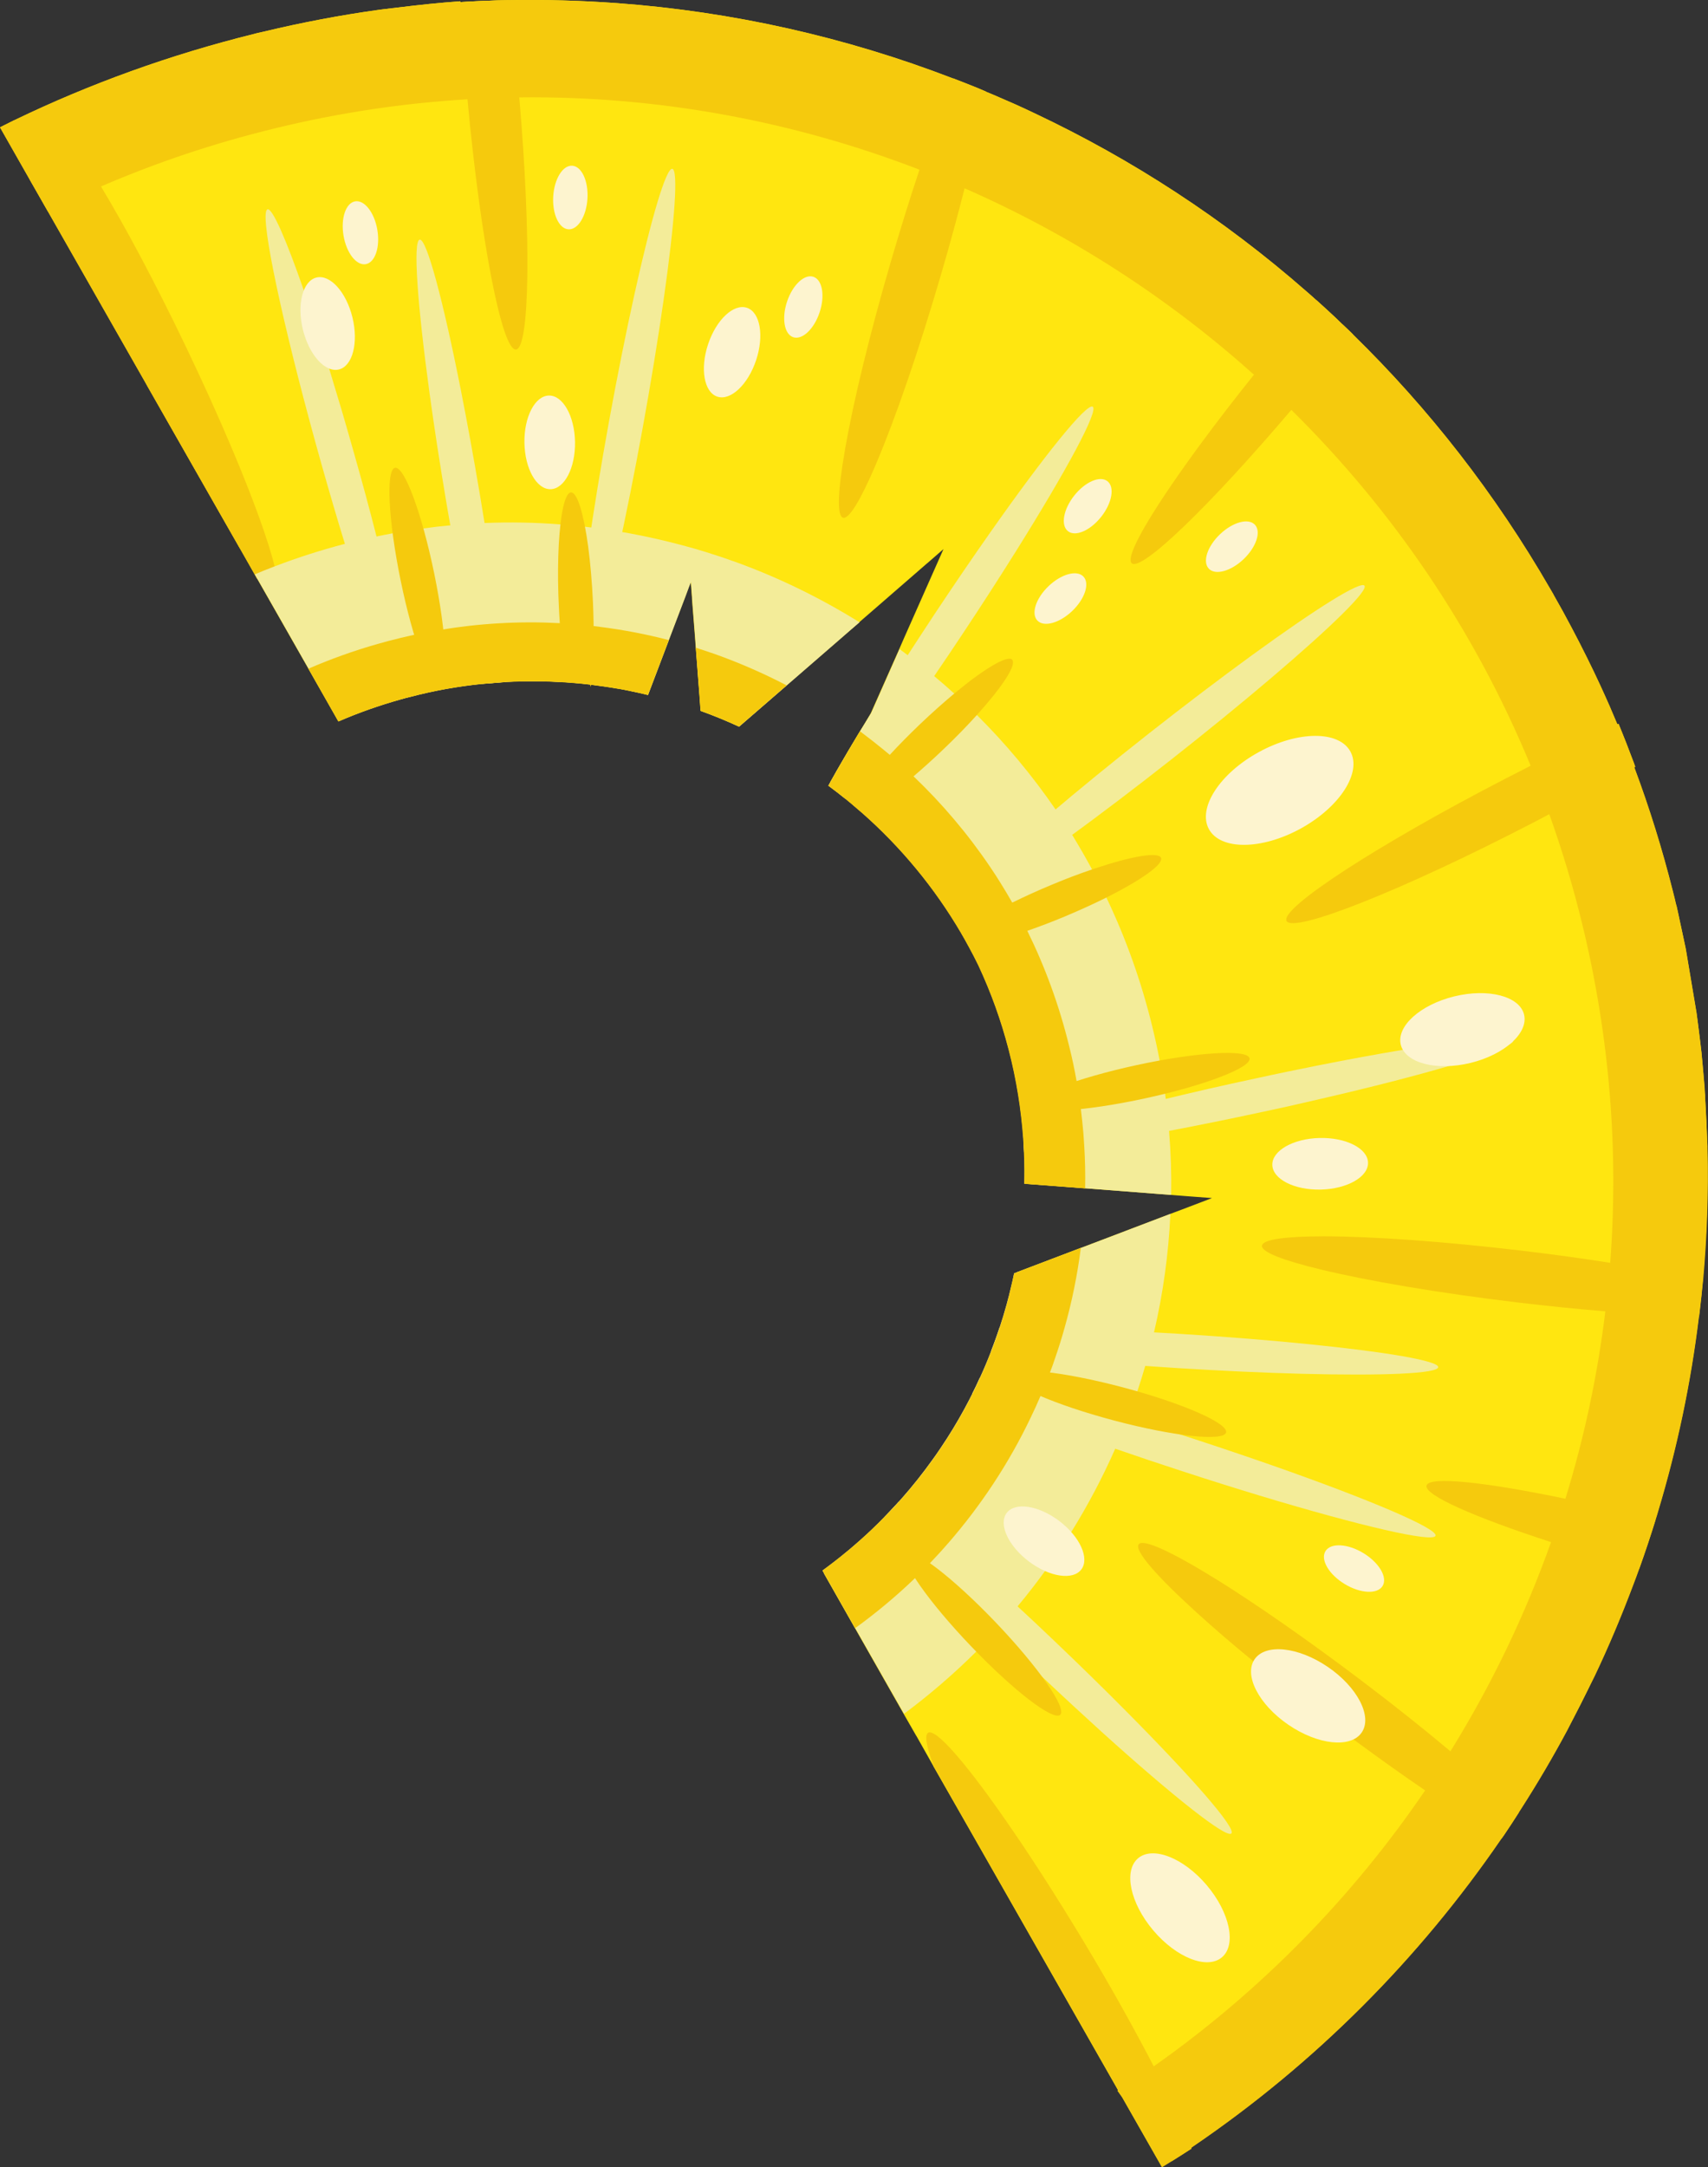
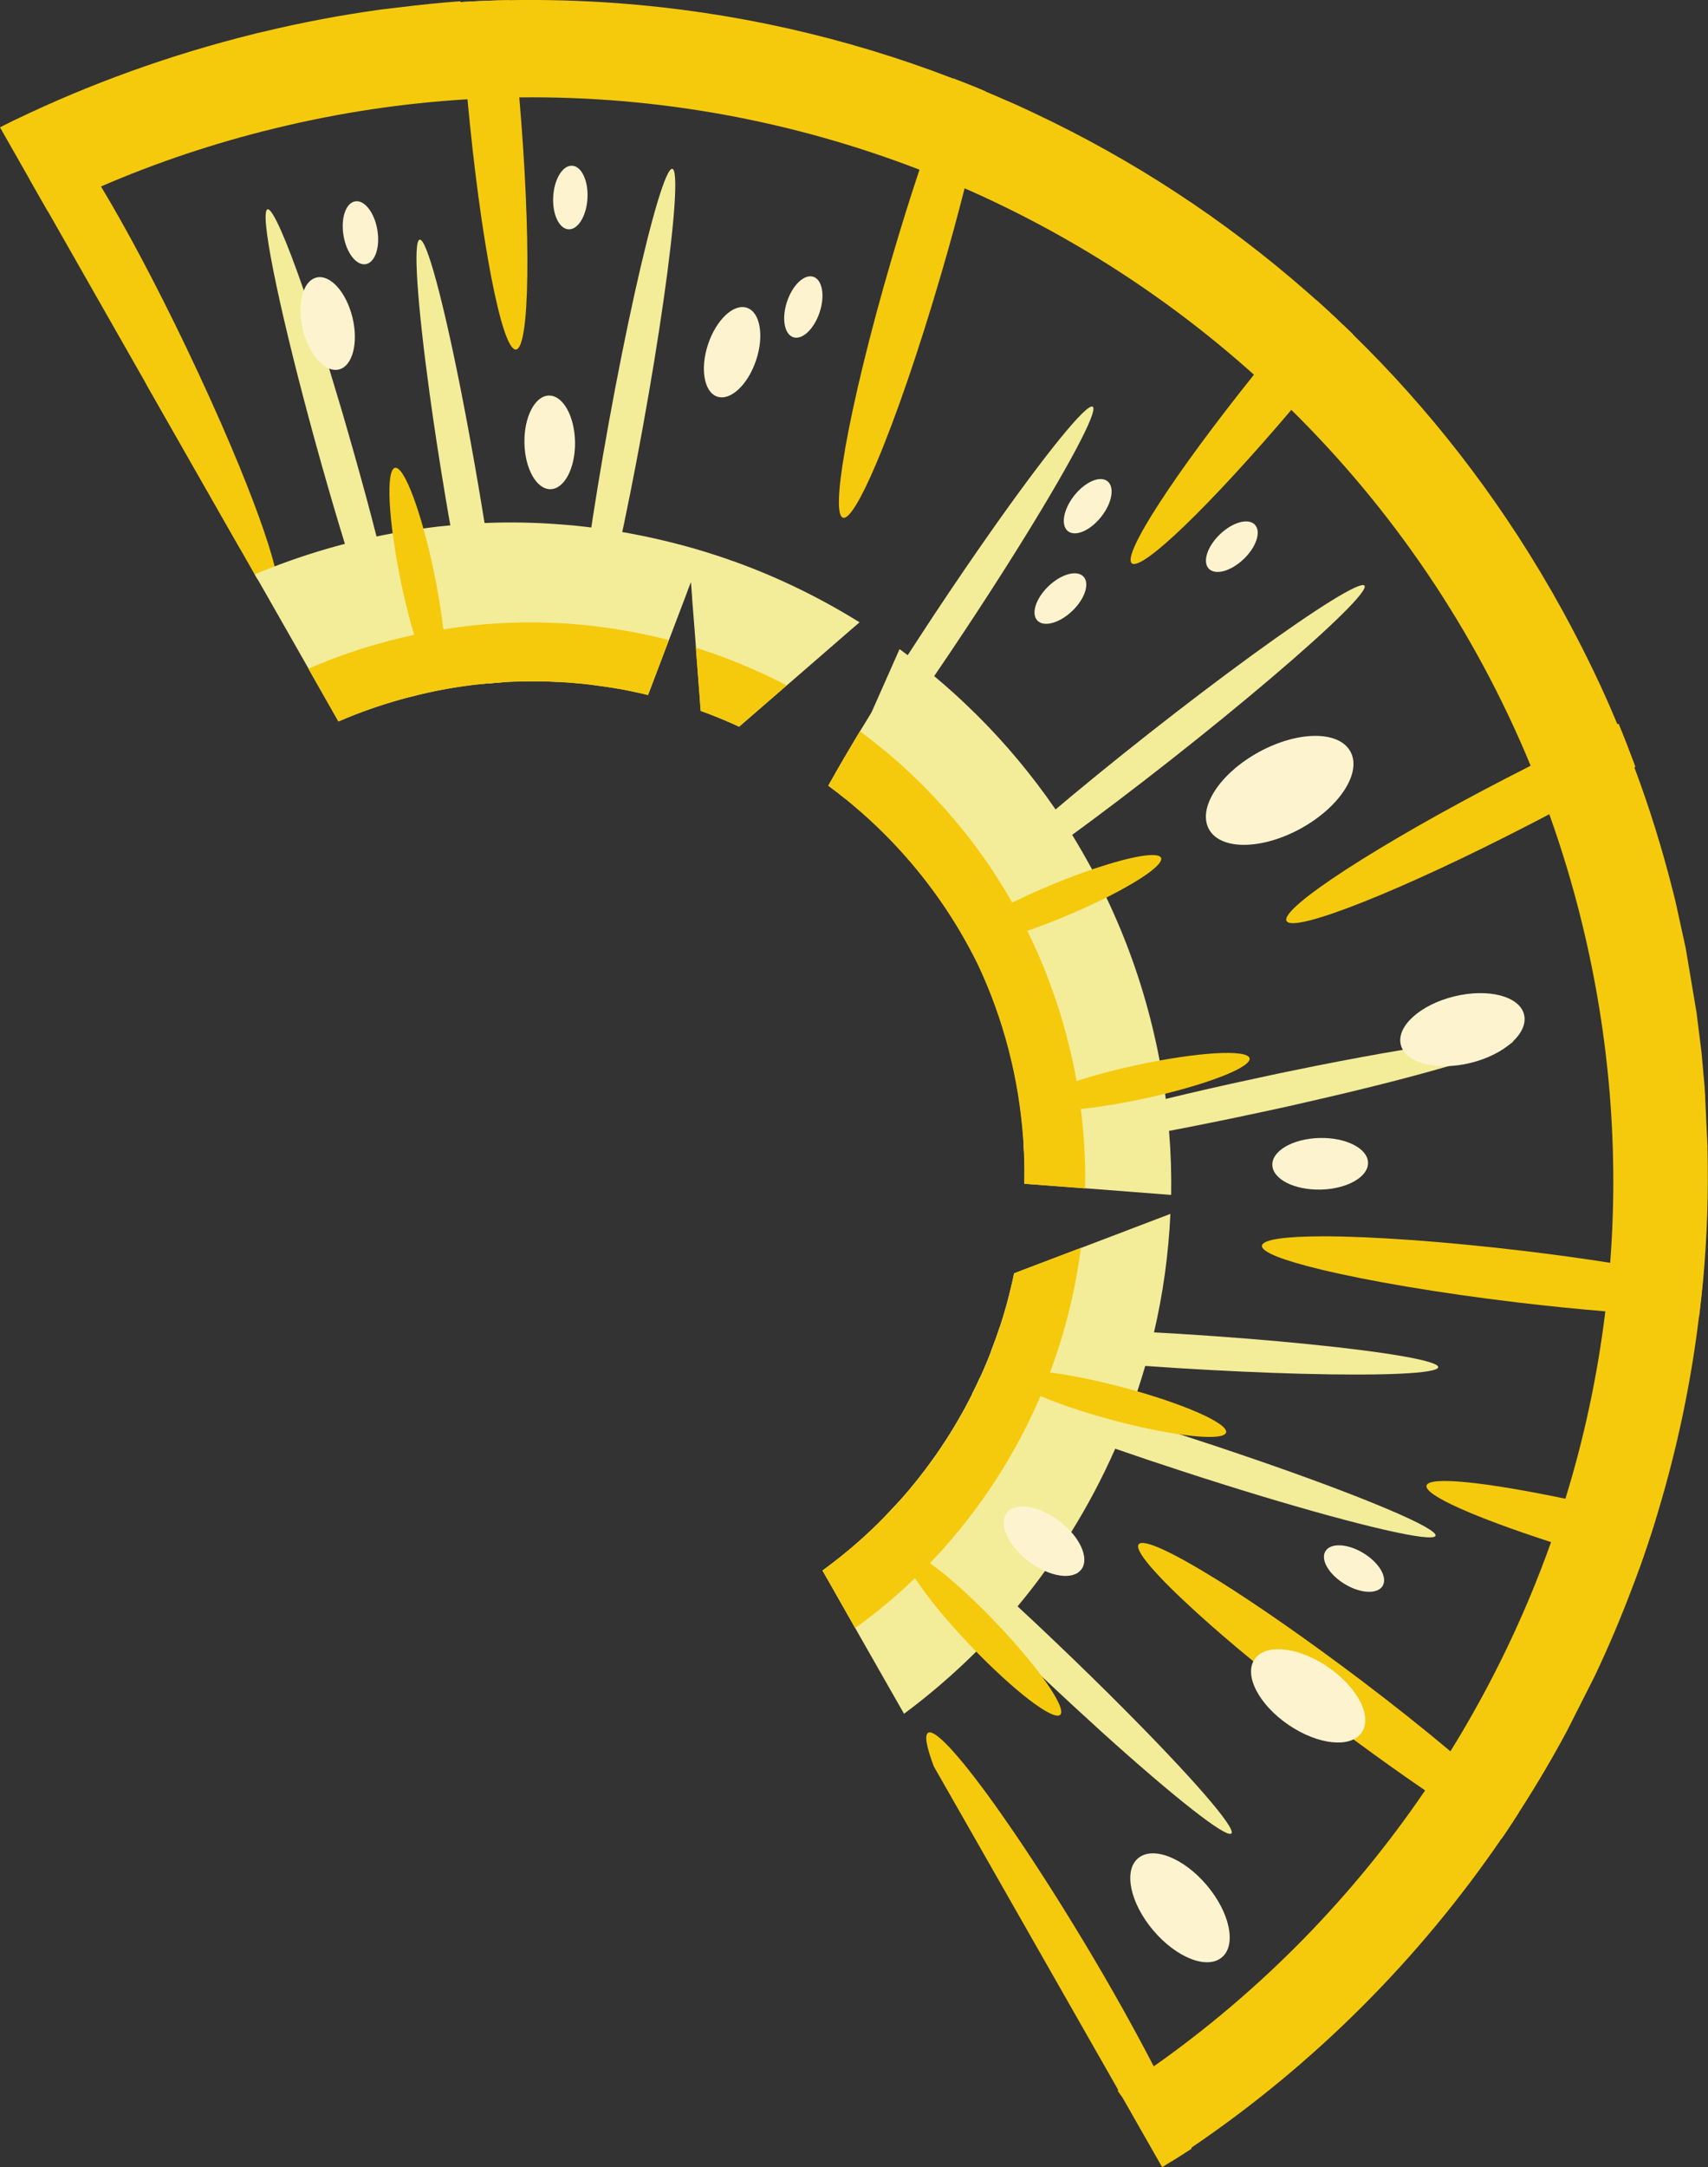
<svg xmlns="http://www.w3.org/2000/svg" viewBox="0 0 243.04 308.2">
  <rect x="0" y="0" width="243.04" height="308.2" fill="#333333" stroke="none" />
  <defs>
    <style>.d{fill:#f5ca0d;}.e{fill:#fdf4cf;}.f{fill:none;}.g{fill:#f3ec99;}.h{fill:#ffe610;}</style>
  </defs>
  <g id="a" />
  <g id="b">
    <g id="c">
      <g>
-         <path class="h" d="M87.85,.45c-5.13-.37-10.25-.52-15.41-.43h-.01c-2.31,.04-4.62,.13-6.92,.28,0-.05,0-.09,0-.12-2.96,.21-5.91,.52-8.88,.89-.01,0-.04,0-.05,0-.71,.09-1.43,.17-2.15,.26-.07,0-.15,.03-.23,.03-.12,.01-.25,.03-.37,.05-5.39,.75-10.78,1.77-16.18,3.06-.36,.08-.73,.17-1.1,.25l-.33,.09C24.2,7.78,12.77,11.92,2.07,17.08l-.16,.07c-.46,.24-.92,.46-1.38,.69-.18,.09-.35,.18-.53,.27l4.25,7.47,2.54,4.45,14.16,24.84,6.38,11.19,4.22,7.4,.44,.77,2.18,3.82,2.06,3.62,.27,.48,.02,.04h.01l.04,.07,3.82,6.7,3.48,6.11,.21,.37,4.06,7.14c2.89-1.25,5.82-2.28,8.78-3.11,.49-.14,.99-.28,1.48-.39,3.38-.89,6.79-1.49,10.2-1.84l3.36-.27c.79-.04,1.59-.07,2.38-.09,.05,0,.11,0,.16,0,.84,0,1.69-.01,2.52,0,.06,0,.12,0,.18,0,.77,.02,1.52,.04,2.28,.09,.04,0,.06,0,.08,0,.7,.04,1.39,.08,2.08,.14,.78,.06,1.55,.14,2.31,.23,.05,0,.09,.01,.15,.02,.43,.05,.87,.11,1.31,.18,.27,.03,.55,.07,.82,.11,.7,.11,1.41,.23,2.1,.34,.31,.06,.63,.11,.93,.18,.19,.04,.38,.07,.57,.12,.73,.14,1.47,.31,2.19,.49,.06,0,.11,.03,.17,.04l2.97-7.82,2.36-6.2,.47-1.27,.3-.76,.16,2.09,.02,.42h0l.39,4.95,.14,1.87,.54,7.03v.05h0l.14,1.9h.03v.02c1.84,.66,3.66,1.41,5.44,2.23l6.78-5.87,9.19-7.97,1.16-1.01,4.31-3.74,1.08-.94,1.5-1.3,2.75-2.39h.01l2.32-2.02-5.65,12.74-.64,1.47-4.06,9.15h0c-.27,.45-.52,.87-.77,1.29-.27,.43-.51,.83-.76,1.24-.41,.67-.79,1.33-1.18,1.97-.38,.63-.76,1.26-1.1,1.87-.18,.3-.35,.6-.52,.89-.34,.59-.67,1.15-.97,1.7-.16,.27-.31,.54-.46,.81,.84,.63,1.68,1.29,2.49,1.97,.29,.23,.57,.46,.85,.71,.54,.47,1.1,.95,1.64,1.44,1.14,1.02,2.24,2.09,3.31,3.19,.06,.06,.12,.13,.18,.2,3.97,4.13,7.45,8.76,10.33,13.86,.36,.63,.71,1.26,1.04,1.92,2.09,3.96,3.83,8.17,5.15,12.61,0,.02,.02,.05,.02,.08,.32,1.11,.64,2.23,.91,3.37,.93,3.78,1.52,7.57,1.79,11.34,.05,.65,.1,1.3,.13,1.96,.07,1.5,.1,2.99,.07,4.48h0l.3,.03,8.06,.61,10.49,.81,1.72,.13,.85,.07,1.53,.12,3.46,.26-3.28,1.25-.31,.12-2.34,.88-6.23,2.37-6.5,2.47-8.6,3.27h-.01l-.22,.09-.18,.06-.1,.05c-.41,2.03-.91,4.04-1.5,6.02-.04,.15-.09,.3-.13,.44-.15,.46-.28,.92-.44,1.38-.37,1.16-.78,2.31-1.23,3.45-.48,1.29-1.01,2.56-1.59,3.8-.36,.8-.73,1.58-1.12,2.36h0c-2.8,5.6-6.34,10.82-10.53,15.48-.66,.74-1.34,1.47-2.04,2.17-2.72,2.81-5.7,5.38-8.89,7.7l.15,.26,.3,.53h0l3.9,6.88,.08,.14h.01l4.15,7.3,2.78,4.89,1.8,3.14h.01l1.79,3.17,.45,.8,.16,.29c.06,.16,.13,.33,.2,.51-.06-.14-.11-.28-.16-.42l5.83,10.21,20.42,35.82s-.06,.04-.09,.05c.22,.32,.44,.62,.65,.92l5.66,9.93c.45-.28,.89-.57,1.34-.86,.17-.1,.33-.2,.49-.31l2.32-1.55h0l.34-.24c17.35-11.81,32.14-26.69,43.79-43.69h0l.38-.54c.72-1.07,1.43-2.14,2.12-3.23,.11-.16,.22-.34,.33-.51,2.33-3.63,4.52-7.35,6.56-11.16,1.34-2.48,2.62-4.99,3.82-7.55l.07-.14,.02-.04c1.99-4.18,3.79-8.46,5.43-12.81,.31-.8,.61-1.62,.9-2.43,.82-2.3,1.6-4.62,2.32-6.95,.14-.43,.27-.84,.39-1.27,2.69-8.96,4.65-18.2,5.79-27.61h0c.03-.23,.05-.43,.08-.65,.19-1.53,.34-3.06,.49-4.59,.02-.22,.04-.45,.06-.67,.52-5.94,.71-11.95,.59-18h0s0-.07,0-.1v-.26c-.01-.19-.02-.39-.03-.58,0-.5-.02-1.01-.04-1.53-.03-1-.08-2.01-.14-3.02,0-.18-.02-.35-.03-.52-.02-.42-.05-.84-.09-1.25,0-.06,0-.11,0-.17,0-.16-.01-.32-.03-.46-.02-.33-.04-.65-.06-.98-.02-.33-.05-.66-.08-1-.02-.29-.04-.59-.07-.89-.04-.55-.1-1.11-.15-1.67-.05-.42-.08-.84-.12-1.26l-.02-.15c-.11-1.1-.25-2.21-.39-3.31-.09-.74-.19-1.47-.3-2.2l-1.48-8.8c-.03-.15-.06-.3-.08-.45-.18-.9-.37-1.8-.57-2.71-.04-.18-.08-.36-.12-.55-.21-1-.41-1.99-.64-2.98l.05,.42c-.17-.77-.35-1.52-.55-2.28-1.49-5.9-3.3-11.76-5.47-17.55h.01s.07-.04,.12-.07h0c-.06-.16-.12-.29-.16-.44-.71-1.9-1.44-3.78-2.21-5.65-.07,.02-.1,.05-.15,.06h-.01c-.37-.89-.76-1.8-1.15-2.7-.41-.94-.85-1.89-1.28-2.84-.6-1.3-1.22-2.59-1.86-3.88l-.03-.06s-.04-.06-.05-.1c-.02-.02-.02-.04-.03-.06-.69-1.39-1.39-2.76-2.13-4.15-.82-1.56-1.67-3.11-2.55-4.64,0-.02-.02-.04-.03-.07-.14-.24-.28-.5-.43-.74-7.86-13.62-17.34-25.72-28.07-36.19-.12-.12-.24-.23-.35-.35-.36-.34-.71-.68-1.07-1.02-.06-.06-.11-.11-.18-.16-.53-.52-1.07-1.03-1.62-1.54-.68-.62-1.35-1.23-2.03-1.85-.46-.42-.93-.84-1.4-1.24-11.75-10.29-24.79-18.77-38.65-25.31-.92-.44-1.85-.87-2.78-1.29-.71-.31-1.43-.63-2.14-.93-.68-.3-1.35-.59-2.03-.86-.35-.15-.71-.31-1.07-.46-1.19-.48-2.4-.96-3.6-1.42C120.33,5.27,104.24,1.66,87.85,.45Z" />
        <path class="f" d="M138.72,261.44c1.37-.91,2.71-1.85,4.03-2.83,.04-.03,.07-.06,.12-.09,4.99-3.69,9.64-7.77,13.93-12.18,1.05-1.09,2.08-2.19,3.09-3.32,3.77-4.23,7.23-8.73,10.32-13.45,.05-.07,.08-.12,.13-.19,.95-1.46,1.86-2.95,2.74-4.44,.05-.08,.09-.16,.14-.24h0c2.27-3.88,4.3-7.86,6.09-11.97h0c.63-1.44,1.21-2.87,1.77-4.3h0c1.65-4.27,3.03-8.61,4.15-13.05h0c.36-1.4,.68-2.8,.98-4.22,.73-3.38,1.29-6.8,1.68-10.26,.02-.12,.03-.24,.05-.35h0c.17-1.45,.3-2.88,.41-4.35,.01-.13,.02-.24,.02-.38,.16-2.21,.25-4.44,.27-6.68,.04-2.43-.01-4.86-.15-7.3h0c-.1-1.88-.25-3.71-.45-5.59-.16-1.56-.36-3.14-.59-4.72-.51-3.49-1.19-6.98-2.04-10.46-1.79-7.35-4.26-14.35-7.34-20.96h0c-1.38-2.99-2.88-5.86-4.5-8.66-1.17-2.04-2.41-4.04-3.7-5.98h-.01c-.9-1.37-1.82-2.69-2.76-3.98h0c-4.08-5.64-8.66-10.83-13.67-15.56h-.01c-1.15-1.09-2.32-2.15-3.5-3.19h-.01c-1.74-1.51-3.5-2.96-5.33-4.36-1.2-.92-2.4-1.82-3.64-2.68h-.01c-5.1-3.6-10.5-6.78-16.12-9.48-.07-.04-.14-.08-.21-.1-1.4-.68-2.82-1.31-4.25-1.93l-.15-.05h-.01c-8.86-3.81-18.25-6.48-27.94-7.9-1.6-.23-3.19-.43-4.81-.6-7.18-.73-14.49-.79-21.86-.09-1.48,.13-2.97,.3-4.45,.5-3.96,.53-7.95,1.27-11.93,2.24-.19,.05-.38,.1-.57,.15-1.56,.38-3.12,.81-4.65,1.26-3.79,1.11-7.49,2.42-11.07,3.89-.02,.02-.04,.02-.06,.03-1.87,.77-3.72,1.58-5.53,2.46l-.52,.25m72.2,25.81l.54,7.03v.05h0l.14,1.9h.03v.02c1.84,.66,3.66,1.41,5.44,2.23l6.78-5.87,9.19-7.97,1.16-1.01,4.31-3.74,1.08-.93,1.5-1.3,2.75-2.39h.01l2.32-2.02-5.65,12.74-.64,1.47-4.06,9.15h0c-.27,.45-.52,.87-.77,1.29-.27,.43-.51,.83-.76,1.24-.41,.67-.79,1.33-1.18,1.97-.38,.63-.76,1.26-1.1,1.87-.18,.3-.35,.6-.52,.89-.34,.59-.67,1.15-.97,1.7-.16,.27-.31,.54-.46,.81-.1,.18-.19,.35-.29,.51,.82,.61,1.64,1.23,2.44,1.88,.31,.26,.63,.51,.93,.77,.47,.4,.93,.79,1.39,1.19,5.54,4.87,10.34,10.65,14.15,17.16,.35,.6,.69,1.19,1.01,1.8,.5,.9,.97,1.82,1.42,2.74l.04,.09c1.51,3.11,2.82,6.36,3.88,9.76,0,.02,.02,.05,.02,.08,.44,1.41,.84,2.84,1.2,4.3,.84,3.45,1.41,6.91,1.72,10.33,.06,.68,.12,1.35,.17,2.02,.09,1.51,.13,3.02,.13,4.52l8.06,.61,10.49,.81,1.72,.13,.85,.07,1.53,.12,3.46,.26-3.28,1.25-.31,.12-2.34,.88-6.23,2.37-6.5,2.47-8.6,3.27h-.01c-.49,2.74-1.16,5.42-1.97,8.04-.38,1.2-.77,2.36-1.21,3.52-.47,1.3-1,2.59-1.56,3.86-.36,.84-.76,1.68-1.15,2.51-2.78,5.68-6.31,10.98-10.5,15.72-.69,.78-1.39,1.55-2.11,2.29-2.75,2.86-5.76,5.48-9.01,7.85h0l3.9,6.88,.08,.14h.01l4.15,7.3,2.78,4.89,1.8,3.14h.01l1.79,3.17,.45,.8,.16,.29c.06,.16,.13,.33,.2,.51M36.53,82.21h.01l.04,.07,3.82,6.7,3.48,6.11,.21,.36,4.06,7.14c2.89-1.25,5.82-2.28,8.78-3.11,.49-.14,.99-.28,1.48-.39,3.38-.89,6.79-1.49,10.2-1.84m26.56-6.24l-2.97,7.82c-.06,0-.11-.03-.16-.04-.72-.17-1.46-.34-2.19-.48-.19-.05-.38-.08-.57-.12-.31-.07-.62-.12-.93-.18-.7-.12-1.4-.24-2.1-.34-.27-.04-.54-.08-.82-.11-.44-.07-.87-.12-1.31-.18-.06,0-.1-.01-.15-.02-.76-.09-1.54-.17-2.31-.23-.69-.07-1.38-.11-2.08-.14-.02,0-.05,0-.08,0-.76-.04-1.52-.06-2.28-.09-.06,0-.12,0-.18,0-.83-.01-1.68,0-2.52,0-.05,0-.11,0-.16,0-.79,.01-1.59,.05-2.38,.09" />
        <path class="g" d="M125.85,215.73c.23-.23,.46-.47,.68-.71,.37-.39,.74-.78,1.1-1.18,.07-.08,.14-.16,.21-.24,.11,.09,.22,.17,.33,.26,.21,.17,.42,.35,.65,.52,1.77,1.44,3.81,3.16,6.06,5.12,2.99,2.61,6.35,5.64,9.91,8.94,1.73,1.6,3.5,3.26,5.3,4.98,3.5,3.34,6.81,6.57,9.8,9.58,9.65,9.69,16.04,16.99,15.33,17.74-.71,.74-8.3-5.27-18.42-14.41-2.68-2.43-5.54-5.07-8.5-7.86h0c-.52-.49-1.04-.99-1.57-1.5-1.75-1.67-3.45-3.31-5.09-4.91-3.5-3.43-6.72-6.67-9.5-9.55-.29-.3-.57-.6-.85-.9,0,0,0,0,0,0-1.72-1.8-3.26-3.45-4.57-4.92-.2-.22-.39-.43-.57-.64-.1-.11-.19-.21-.28-.32Z" />
        <path class="g" d="M141.01,192.17c.1-.27,.21-.54,.31-.81,.21-.54,.4-1.09,.59-1.63,.11-.32,.22-.63,.32-.95,.13,0,.26,0,.4,0,.2,0,.39,0,.59,0,2.48,0,5.25,.06,8.25,.14,3.91,.12,8.21,.31,12.74,.56,1.19,.07,2.41,.14,3.63,.21,6.7,.42,12.97,.92,18.38,1.47,11.06,1.11,18.48,2.37,18.43,3.27-.06,.92-7.9,1.24-19.41,.94-5.26-.14-11.3-.41-17.7-.81-1.55-.1-3.07-.2-4.58-.31-4.6-.32-8.93-.69-12.83-1.07-2.98-.29-5.7-.59-8.11-.89-.21-.03-.41-.05-.61-.08-.14-.02-.27-.04-.4-.06Z" />
        <path class="g" d="M138.33,198.22c.38-.75,.75-1.51,1.09-2.28,.13,.03,.27,.05,.4,.08,.21,.04,.42,.09,.64,.14,1.57,.35,3.39,.79,5.41,1.32t.01,0c.76,.2,1.55,.41,2.36,.63,3.62,.98,7.76,2.18,12.23,3.55,2.36,.72,4.82,1.49,7.35,2.31,0,0,.01,0,.02,0,.65,.21,1.31,.42,1.98,.64,3.95,1.29,7.73,2.57,11.25,3.8,13.81,4.84,23.53,8.97,23.2,9.99-.34,1.03-10.79-1.41-24.97-5.69-3.47-1.05-7.17-2.21-10.99-3.46-3.35-1.09-6.58-2.17-9.63-3.23-4.46-1.55-8.54-3.04-12.04-4.39-2.87-1.1-5.35-2.11-7.35-2.98-.21-.1-.42-.19-.61-.28-.12-.05-.24-.1-.36-.17Z" />
        <path class="g" d="M215.36,147.94s0,.05,0,.07t-.02,.02c-.04,.14-.24,.32-.59,.52h-.01c-1.21,.73-4.26,1.78-8.58,3.06,0,0-.01,0-.02,0-4.72,1.38-10.96,2.99-18.07,4.63-2.68,.63-5.5,1.27-8.39,1.88-4.7,1.01-9.2,1.93-13.34,2.71-4.51,.85-8.59,1.55-12.04,2.06-3.35,.5-6.11,.83-8.06,.96-.09,.01-.17,0-.24,.02-.1,.01-.2,.01-.28,.03-.03-.63-.06-1.25-.1-1.89,.08-.03,.16-.06,.25-.1,.07-.02,.14-.06,.21-.08,1.91-.7,4.61-1.55,7.93-2.48,3.39-.96,7.41-2,11.86-3.07,3.96-.96,8.27-1.95,12.79-2.91,3.04-.67,5.99-1.27,8.83-1.84,4.41-.87,8.5-1.63,12.13-2.23,9.37-1.56,15.57-2.16,15.75-1.36Z" />
        <ellipse class="g" cx="165.05" cy="106.19" rx="37.03" ry="2.44" transform="translate(-30.33 124.73) rotate(-38.18)" />
        <ellipse class="e" cx="150.89" cy="85.12" rx="4.53" ry="2.44" transform="translate(-17 127.86) rotate(-43.71)" />
        <ellipse class="e" cx="154.77" cy="71.98" rx="4.53" ry="2.44" transform="translate(2.23 148.57) rotate(-51.6)" />
        <ellipse class="e" cx="114.32" cy="43.66" rx="4.53" ry="2.44" transform="translate(36.68 138.26) rotate(-71.53)" />
        <ellipse class="e" cx="104.18" cy="50.1" rx="6.66" ry="3.6" transform="translate(23.65 133.03) rotate(-71.53)" />
        <ellipse class="e" cx="182.09" cy="112.41" rx="11.48" ry="6.2" transform="translate(-31.62 101.43) rotate(-28.75)" />
        <ellipse class="e" cx="187.86" cy="165.5" rx="6.81" ry="3.67" transform="translate(-3.88 4.51) rotate(-1.36)" />
        <ellipse class="e" cx="208.09" cy="146.43" rx="9.03" ry="4.87" transform="translate(-28.77 53.49) rotate(-13.71)" />
        <ellipse class="e" cx="81.15" cy="28.1" rx="4.53" ry="2.44" transform="translate(48.39 107.47) rotate(-86.67)" />
        <ellipse class="e" cx="51.29" cy="33.11" rx="2.44" ry="4.53" transform="translate(-4.78 8.95) rotate(-9.54)" />
        <ellipse class="e" cx="175.29" cy="77.75" rx="4.53" ry="2.44" transform="translate(-5.15 142.67) rotate(-43.71)" />
        <path class="g" d="M117.87,111.74c.09-.17,.19-.34,.28-.51,1.18-2.11,2.61-4.55,4.24-7.24,.49-.82,1.01-1.66,1.54-2.52h0c1.6-2.61,3.35-5.38,5.23-8.29,1.23-1.9,2.51-3.85,3.82-5.84,2.76-4.16,5.45-8.09,7.95-11.65,7.74-11.01,13.71-18.41,14.56-17.85,.86,.57-3.71,9.03-10.91,20.53-2.28,3.64-4.81,7.57-7.53,11.66-1.39,2.1-2.77,4.15-4.12,6.12-2.58,3.78-5.05,7.28-7.28,10.36-1.83,2.51-3.5,4.74-4.97,6.62-.02,.02-.03,.04-.04,.05-.12,.15-.23,.29-.34,.43-.8-.65-1.61-1.27-2.43-1.88Z" />
        <ellipse class="g" cx="89.04" cy="60.45" rx="37.03" ry="2.44" transform="translate(13.65 137.24) rotate(-79.7)" />
        <path class="g" d="M71.98,96.98c-.24-2.44-.56-5.25-.96-8.34-.55-4.29-1.24-9.12-2.07-14.26-.22-1.37-.46-2.77-.69-4.19-.88-5.22-1.79-10.18-2.67-14.65-2.53-12.8-4.89-21.63-5.87-21.46-.98,.17-.33,9.18,1.42,21.96,.63,4.58,1.4,9.64,2.3,14.97,.21,1.25,.42,2.49,.64,3.7,.9,5.17,1.82,10.02,2.71,14.29,.63,3.08,1.24,5.85,1.82,8.26l3.36-.27Z" />
        <path class="g" d="M43.23,41.33c1.1,3.22,2.32,6.96,3.6,11.07,.59,1.93,1.19,3.93,1.81,6.01,.6,2.05,1.21,4.18,1.82,6.34,1.14,4.02,2.19,7.9,3.11,11.52,1.43,5.51,2.6,10.44,3.43,14.42,.78,3.7,1.27,6.6,1.41,8.38-.5,.11-.99,.25-1.48,.39-.81-1.59-1.92-4.33-3.19-7.91-1.38-3.87-2.98-8.73-4.67-14.23-1.09-3.52-2.19-7.3-3.31-11.25-.62-2.19-1.2-4.33-1.76-6.4-4.49-16.69-7.09-29.57-5.93-29.9,.69-.19,2.65,4.28,5.17,11.55Z" />
        <path class="d" d="M14.37,26.52c3.47,5.74,7.76,13.76,12.09,22.8,2.41,5.04,4.6,9.87,6.45,14.25,3.09,7.28,5.27,13.31,6.16,16.96,.52,2.19,.58,3.52,.08,3.76-.46,.24-1.35-.5-2.58-2.02h0s-.02-.04-.04-.06h-.01l-.02-.05-.27-.48-2.06-3.62-2.18-3.82-.44-.77-4.22-7.4-6.38-11.19c-.38-.78-.76-1.57-1.14-2.36-4.36-9.1-7.96-17.51-10.26-23.81-.61-1.67-1.13-3.19-1.54-4.53-1.21-3.89-1.58-6.31-.89-6.65,.93-.45,3.64,3.03,7.24,9Z" />
        <path class="d" d="M8.02,24.17c.79,1.15,1.65,2.51,2.58,4.04,.07,.11,.13,.22,.2,.33,3.47,5.74,7.76,13.76,12.09,22.8,2.41,5.04,4.6,9.87,6.45,14.25,2.04,4.81,3.68,9.07,4.83,12.46l-2.18-3.82-.44-.77-4.22-7.4-6.38-11.19L6.8,30.03l-2.54-4.45c-1.06-3.53-1.35-5.72-.69-6.04,.67-.32,2.27,1.4,4.46,4.62Z" />
        <path class="d" d="M72.44,.02h.01s0,.08,0,.12c.49,3.86,.95,8.02,1.33,12.36,.04,.44,.09,.89,.11,1.33h0c1.7,19.77,1.51,35.69-.47,35.88-2,.17-5.06-15.68-6.9-35.6-.02-.32-.05-.64-.08-.96-.4-4.47-.7-8.76-.92-12.73,0-.05,0-.09,0-.12,2.3-.14,4.61-.24,6.92-.28Z" />
        <path class="d" d="M135.56,11.3s.05-.11,.07-.16c1.2,.46,2.41,.93,3.6,1.42,.36,.15,.72,.31,1.07,.46,0,.06-.02,.12-.02,.19-.7,3.8-1.72,8.42-3.02,13.56h0c-.98,3.87-2.11,8.03-3.38,12.35-3.17,10.85-6.49,20.43-9.16,26.71-.04,.09-.07,.2-.12,.29-2.1,4.92-3.79,7.75-4.64,7.51-.89-.26-.74-3.83,.25-9.49h0c.01-.11,.03-.23,.05-.33,1.18-6.72,3.48-16.27,6.55-26.76,1.34-4.58,2.7-8.94,4.03-12.92,1.66-4.97,3.28-9.33,4.72-12.83Z" />
        <path class="d" d="M187.29,42.65c.68,.61,1.36,1.22,2.03,1.85,.55,.5,1.09,1.02,1.62,1.54,.07,.05,.12,.1,.18,.16,.36,.34,.71,.68,1.07,1.02,.11,.11,.23,.23,.35,.35-.05,.07-.11,.13-.16,.2-1.56,1.98-3.22,4.03-4.93,6.11-1.24,1.51-2.49,2.99-3.7,4.41-11.48,13.5-21.27,22.99-22.7,21.82-1.43-1.18,6.15-12.81,17.37-26.81,1.08-1.35,2.2-2.72,3.33-4.1,1.81-2.2,3.61-4.32,5.35-6.34,.06-.07,.11-.14,.17-.2Z" />
        <path class="d" d="M230.32,102.94c.77,1.86,1.5,3.75,2.21,5.65,.04,.15,.1,.28,.16,.43h0s-.08,.05-.12,.07h-.01c-.08,.05-.14,.1-.22,.14-3.57,2.08-7.57,4.3-11.87,6.55-.91,.49-1.86,.98-2.81,1.47-18.16,9.38-33.65,15.53-34.59,13.72-.94-1.81,13.04-10.88,31.21-20.27,1.2-.62,2.38-1.21,3.54-1.81,4.29-2.16,8.39-4.12,12.11-5.8,.08-.03,.14-.07,.22-.1h.01c.05-.02,.09-.05,.15-.07Z" />
        <path class="d" d="M242.34,182.02c-.14,1.53-.3,3.06-.49,4.59-.03,.21-.05,.42-.08,.64-3.77-.08-8.29-.33-13.33-.76-3.93-.32-8.15-.75-12.55-1.27-11.27-1.35-21.3-3.07-27.94-4.68-5.34-1.28-8.49-2.49-8.38-3.39,.11-.89,3.41-1.33,8.82-1.33h.01c6.84,.01,17.03,.72,28.38,2.07,4.34,.52,8.5,1.09,12.35,1.7,5.01,.78,9.51,1.62,13.21,2.42Z" />
        <path class="d" d="M173.22,224.69h.01c5.62,3.51,12.84,8.52,20.54,14.34,4.61,3.49,8.88,6.89,12.62,10.03h.01c3.92,3.28,7.25,6.24,9.74,8.69-.69,1.09-1.4,2.16-2.12,3.23l-.38,.53c-2.98-1.7-6.68-4.05-10.85-6.89-3.11-2.12-6.46-4.5-9.97-7.09-.07-.05-.14-.1-.21-.15-1.09-.8-2.19-1.63-3.29-2.47-3.75-2.83-7.29-5.62-10.49-8.25-.15-.13-.32-.26-.47-.39-3.02-2.47-5.72-4.8-8.02-6.89-5.71-5.18-8.97-8.88-8.31-9.76,.65-.85,4.91,1.17,11.19,5.07Z" />
        <path class="d" d="M235.58,216.14c-.72,2.33-1.5,4.66-2.32,6.95-4.52-1.27-8.76-2.54-12.55-3.78-10.9-3.54-18.08-6.7-17.72-8.05,.36-1.36,8.34-.5,19.76,1.88,3.93,.82,8.26,1.83,12.83,2.99Z" />
        <path class="d" d="M142.65,258.23l.21,.29c3.44,4.91,7.39,11.03,11.44,17.75,3.83,6.37,7.2,12.43,9.87,17.59,2.45,4.76,4.3,8.76,5.34,11.58h0c.02,.05,.03,.08,.04,.12-.93,.61-1.86,1.2-2.81,1.79-.02-.02-.02-.03-.04-.05-1.84-2.04-4.24-5.17-7-9.07-.21-.3-.43-.6-.65-.92,.03-.01,.06-.03,.09-.05l-20.42-35.82-5.83-10.21s-.02-.07-.04-.1c-1.01-2.69-1.33-4.38-.78-4.71,1.06-.63,5.17,4.07,10.59,11.81Z" />
        <path class="d" d="M87.85,.45c-5.13-.37-10.25-.52-15.41-.43h-.01c-2.31,.04-4.62,.13-6.92,.28,0-.05,0-.09,0-.12-2.96,.21-5.91,.52-8.88,.89-.01,0-.04,0-.05,0-.71,.09-1.43,.17-2.15,.26-.07,0-.15,.03-.23,.03-.12,.01-.25,.03-.37,.05-5.39,.75-10.78,1.77-16.18,3.06-.36,.08-.73,.17-1.1,.25l-.33,.09C24.2,7.78,12.77,11.92,2.07,17.08l-.16,.07c-.46,.24-.92,.46-1.38,.69-.18,.09-.35,.18-.53,.27l4.25,7.47,2.54,4.45c.92-.45,1.84-.9,2.77-1.33,.35-.17,.69-.33,1.04-.48,1.25-.59,2.51-1.15,3.77-1.7,7.84-3.39,16.09-6.16,24.68-8.25,9.17-2.24,18.36-3.61,27.46-4.15,2.47-.15,4.92-.24,7.37-.27,19.78-.23,39.06,3.38,56.95,10.28,2.16,.83,4.29,1.72,6.4,2.64h.01c15.03,6.59,28.95,15.54,41.19,26.52,1.82,1.62,3.59,3.28,5.32,5,14.35,14.14,26.06,31.23,34.06,50.62,.93,2.27,1.82,4.56,2.65,6.89,1.81,5.06,3.38,10.26,4.68,15.6,3.95,16.21,5.19,32.44,3.98,48.21-.17,2.31-.4,4.6-.69,6.89h0c-1.11,9.11-3.02,18.02-5.69,26.67-.63,2.08-1.33,4.13-2.04,6.16-3.71,10.42-8.52,20.39-14.32,29.74-1.16,1.88-2.36,3.73-3.6,5.56h0c-10.32,15.16-23.37,28.51-38.62,39.24-1.65,1.16-3.33,2.3-5.03,3.4-.03,.02-.06,.04-.09,.05,.22,.32,.44,.62,.65,.92l5.66,9.93,.02,.03c.45-.27,.9-.56,1.35-.84,.95-.59,1.88-1.19,2.81-1.79,0-.04-.02-.07-.04-.11h0l.34-.24c17.35-11.81,32.14-26.69,43.79-43.69h0l.38-.54c.72-1.07,1.43-2.14,2.12-3.23,.11-.16,.22-.34,.33-.51,2.33-3.63,4.52-7.35,6.56-11.16l3.82-7.55,.07-.14,.02-.04c1.99-4.18,3.79-8.46,5.43-12.81,.31-.8,.61-1.62,.9-2.43,.82-2.3,1.6-4.62,2.32-6.95,.14-.43,.27-.84,.39-1.27,2.69-8.96,4.65-18.2,5.79-27.61h0c.03-.23,.05-.43,.08-.65,.19-1.53,.34-3.06,.49-4.59h.03c.56-6.18,.77-12.41,.62-18.67h0s0-.07,0-.1v-.26c-.01-.19-.02-.39-.03-.58-.09-1.66-.24-5.03-.3-6.33,0-.06,0-.11,0-.17,0-.16-.01-.32-.03-.46-.02-.33-.04-.65-.06-.98l-.43-4.82-.02-.15-.69-5.51-1.48-8.8c-.03-.15-.06-.3-.08-.45l-1.27-5.8s0-.01,0-.01c-.17-.77-.35-1.52-.55-2.28-1.49-5.9-3.3-11.76-5.47-17.55h.01s.07-.04,.12-.07h0c-.06-.16-.12-.29-.16-.44-.71-1.9-1.44-3.78-2.21-5.65-.07,.02-.1,.05-.15,.06h-.01c-.37-.89-.76-1.8-1.15-2.7-.41-.94-.85-1.89-1.28-2.84-.6-1.3-1.22-2.59-1.86-3.88l-.03-.06s-.04-.06-.05-.1c-.02-.02-.02-.04-.03-.06-.69-1.39-1.39-2.76-2.13-4.15-.82-1.56-1.67-3.11-2.55-4.64,0-.02-.02-.04-.03-.07-.14-.24-.28-.5-.43-.74-7.86-13.62-17.34-25.72-28.07-36.19-.12-.12-.24-.23-.35-.35-.36-.34-.71-.68-1.07-1.02-.06-.06-.11-.11-.18-.16-.53-.52-1.07-1.03-1.62-1.54-.68-.62-1.35-1.23-2.03-1.85-.46-.42-.93-.84-1.4-1.24-11.75-10.29-24.79-18.77-38.65-25.31-.92-.44-1.85-.87-2.78-1.29-.71-.31-1.43-.63-2.14-.93-.68-.3-1.35-.59-2.03-.86-.35-.15-.71-.31-1.07-.46-1.19-.48-2.4-.96-3.6-1.42C120.33,5.27,104.24,1.66,87.85,.45Z" />
        <ellipse class="e" cx="46.63" cy="46.01" rx="3.63" ry="6.73" transform="translate(-9.58 12.36) rotate(-13.71)" />
        <ellipse class="e" cx="186.14" cy="241.2" rx="4.98" ry="9.23" transform="translate(-118.01 258.97) rotate(-55.69)" />
        <ellipse class="e" cx="167.9" cy="271.34" rx="4.98" ry="9.23" transform="translate(-135.61 172.86) rotate(-40.28)" />
        <ellipse class="e" cx="192.67" cy="223.07" rx="2.57" ry="4.76" transform="translate(-98.02 271.86) rotate(-58.71)" />
        <path class="g" d="M160.31,175l6.23-2.37c-.26,5.73-1.05,11.36-2.33,16.85-.37,1.61-.79,3.2-1.25,4.78-.35,1.21-.72,2.4-1.12,3.59-.42,1.28-.87,2.55-1.36,3.81-.1,.26-.19,.51-.3,.77-.47,1.21-.97,2.41-1.49,3.6-1.81,4.1-3.9,8.06-6.26,11.85-1.18,1.89-2.42,3.74-3.73,5.54-1.24,1.72-2.55,3.4-3.91,5.03-.82,.98-1.65,1.95-2.51,2.89-.22,.24-.43,.48-.65,.71-.89,.96-1.79,1.9-2.71,2.82-3.2,3.18-6.63,6.14-10.28,8.85l-2.79-4.89-4.16-7.3-.08-.14-3.9-6.86-.31-.54-.15-.26-.22-.38c1.18-.86,2.34-1.75,3.45-2.68,.16-.12,.3-.25,.45-.37,.45-.38,.89-.76,1.33-1.15,1.25-1.1,2.45-2.25,3.6-3.43,.23-.23,.46-.47,.68-.71,.37-.39,.74-.78,1.1-1.18,.07-.08,.14-.16,.21-.24,.12-.12,.23-.25,.35-.38,1.62-1.83,3.14-3.74,4.55-5.72,.35-.48,.68-.96,1.01-1.45,.34-.5,.67-1,.99-1.5,1.16-1.81,2.23-3.67,3.21-5.57,.01-.02,.02-.04,.03-.06,.12-.23,.24-.46,.35-.69,.38-.75,.75-1.51,1.09-2.28,.57-1.24,1.1-2.5,1.59-3.77,.1-.27,.21-.54,.31-.81,.21-.54,.4-1.09,.59-1.63,.11-.32,.22-.63,.32-.95,.7-2.11,1.29-4.25,1.78-6.41,.02-.07,.03-.14,.05-.21,.08-.36,.16-.71,.23-1.08l.4-.15,.27-.1,.24-.09,8.61-3.27,6.5-2.47Z" />
        <path class="g" d="M127.99,92.31c.4,.28,.78,.58,1.18,.87,1.28,.97,2.54,1.96,3.77,2.98,.97,.8,1.91,1.63,2.84,2.47,1.1,.99,2.17,2.02,3.22,3.05,4.12,4.09,7.87,8.59,11.2,13.43,.81,1.19,1.6,2.4,2.37,3.63,.98,1.6,1.92,3.23,2.82,4.9,.72,1.31,1.39,2.64,2.04,4,2.75,5.75,4.96,11.89,6.53,18.34,.39,1.61,.75,3.22,1.05,4.83,.3,1.57,.55,3.16,.78,4.72,.02,.26,.06,.51,.09,.75,.2,1.52,.36,3.05,.47,4.56,.25,3.04,.35,6.07,.3,9.09l-1.72-.13-10.49-.81-8.06-.61-.3-.02-.31-.03c.01-.68,.03-1.35,.02-2.03-.01-.8-.02-1.61-.06-2.4-.03-.63-.06-1.25-.1-1.89-.3-4.24-.97-8.49-2.07-12.7-.01-.06-.04-.12-.05-.19-1.04-3.98-2.45-7.92-4.24-11.77l-.04-.09c-.46-.92-.93-1.84-1.42-2.74-.32-.61-.66-1.2-1.01-1.8-3.81-6.51-8.62-12.29-14.15-17.16-.46-.4-.92-.79-1.39-1.19-.3-.25-.62-.51-.93-.77-.8-.64-1.61-1.27-2.44-1.88,.1-.17,.19-.34,.29-.51,1.17-2.12,2.61-4.55,4.23-7.24,.5-.82,1.01-1.65,1.54-2.52h0l4.06-9.16Z" />
        <path class="g" d="M104.36,79.81c6.29,2.25,12.3,5.18,17.95,8.69l-1.16,1-9.19,7.97-6.78,5.87c-1.78-.82-3.6-1.57-5.43-2.23h-.03v-.02l-.15-1.89h0v-.06l-.54-7.03-.14-1.87-.39-4.94h0l-.02-.43-.16-2.09-.3,.76-.47,1.27-2.36,6.2-2.97,7.82c-.06,0-.11-.03-.17-.04-.72-.17-1.46-.34-2.19-.49-.19-.05-.38-.08-.57-.12-.31-.07-.62-.12-.93-.18-.7-.12-1.4-.24-2.1-.34-.27-.04-.54-.08-.82-.11-.44-.07-.87-.12-1.31-.18-.06,0-.1-.01-.15-.02-.76-.09-1.54-.17-2.31-.23-.69-.07-1.38-.11-2.08-.14-.02,0-.05,0-.08,0-.76-.04-1.52-.06-2.28-.09-.06,0-.12,0-.18,0-.83-.01-1.68,0-2.52,0-.05,0-.11,0-.16,0-.79,.01-1.59,.05-2.38,.09l-3.36,.27c-3.41,.35-6.83,.95-10.2,1.84-.5,.11-.99,.25-1.48,.39-2.96,.83-5.89,1.86-8.78,3.11l-4.06-7.14-.21-.37-3.48-6.11-3.82-6.7-.04-.06h-.01l-.02-.05-.27-.48c.94-.4,1.88-.78,2.83-1.14h.01c3.24-1.24,6.57-2.31,9.99-3.2,.46-.11,.92-.23,1.38-.34,1.04-.26,2.09-.48,3.13-.71,.76-.16,1.54-.31,2.29-.45,1.46-.27,2.92-.5,4.38-.69,1.27-.18,2.55-.33,3.83-.44,1.62-.15,3.25-.26,4.87-.33,3.63-.15,7.23-.08,10.79,.2h.01c1.17,.08,2.33,.19,3.49,.33h.01c.3,.03,.59,.07,.88,.11,1.48,.17,2.95,.38,4.42,.65,.37,.06,.75,.13,1.13,.2,2.37,.44,4.7,.97,7.03,1.58,1.24,.32,2.47,.67,3.69,1.05,1.34,.42,2.66,.85,3.97,1.33Z" />
        <path class="d" d="M145.21,180.74h-.01l-.22,.09-.18,.06-.1,.05-.4,.15c-.07,.35-.15,.72-.23,1.07-.01,.07-.03,.14-.05,.21-.05,.23-.11,.45-.16,.68-.07,.32-.15,.62-.23,.94,0,.06-.03,.12-.04,.18,0,.02-.01,.03,0,.06-.12,.46-.25,.92-.37,1.38-.29,1.07-.62,2.13-.96,3.19-.11,.32-.22,.63-.33,.94-.09,.28-.19,.55-.29,.82-.09,.28-.19,.55-.29,.81h0c-.1,.28-.2,.56-.31,.81-.08,.21-.16,.42-.25,.64-.16,.42-.34,.84-.51,1.27-.27,.63-.54,1.25-.83,1.87-.35,.77-.71,1.52-1.09,2.28-.11,.23-.23,.46-.35,.69l-.02,.06c-.49,.95-1.01,1.89-1.54,2.82-.5,.85-1.01,1.7-1.53,2.53-.05,.08-.09,.16-.15,.23-.06,.09-.12,.18-.18,.27-.06,.09-.1,.18-.16,.26-.13,.2-.27,.41-.41,.61-.08,.11-.16,.24-.24,.35-.26,.38-.53,.77-.8,1.16-.06,.1-.13,.2-.21,.3-.8,1.11-1.63,2.21-2.49,3.27-.08,.1-.16,.2-.25,.3-.25,.31-.51,.62-.77,.93-.34,.41-.69,.8-1.05,1.21-.11,.13-.23,.26-.35,.38-.07,.08-.13,.17-.21,.23-.06,.07-.14,.15-.21,.23-.11,.13-.22,.25-.34,.36-.18,.2-.36,.39-.55,.58-.22,.24-.45,.48-.68,.7-1.15,1.18-2.35,2.33-3.6,3.43-.44,.4-.87,.77-1.33,1.15-.16,.13-.3,.26-.46,.38-1.11,.92-2.27,1.82-3.45,2.68l.22,.38,.15,.26,.3,.54h.01l3.9,6.87,.08,.14h0c3.02-2.19,5.86-4.56,8.51-7.11h0c.65-.64,1.29-1.27,1.92-1.93,.07-.07,.13-.13,.21-.2,.87-.92,1.73-1.84,2.54-2.79h.01c4.71-5.41,8.68-11.42,11.76-17.87,.5-1.03,.98-2.07,1.42-3.12,.06-.13,.12-.26,.18-.41,.41-.97,.8-1.96,1.17-2.94,.26-.66,.49-1.31,.71-1.98,.49-1.41,.94-2.84,1.34-4.27,1.06-3.74,1.84-7.56,2.34-11.46l-8.6,3.27Zm-43.59-87.76c-.87-.3-1.74-.59-2.61-.87l.54,7.03v.05h0l.14,1.9h.03v.02c1.84,.66,3.66,1.41,5.44,2.23l6.78-5.87c-3.33-1.73-6.77-3.23-10.32-4.49Zm19.58,12.98c-.38,.63-.76,1.26-1.1,1.87-.18,.3-.35,.6-.52,.89-.34,.59-.67,1.15-.97,1.7-.16,.27-.31,.54-.46,.81-.1,.18-.19,.35-.29,.51,.82,.61,1.64,1.23,2.44,1.88,.31,.26,.63,.51,.93,.77,.47,.4,.93,.79,1.39,1.19,5.54,4.87,10.34,10.65,14.15,17.16,.35,.6,.69,1.19,1.01,1.8,.5,.9,.97,1.82,1.42,2.74l.04,.09c1.79,3.84,3.2,7.78,4.24,11.77,.01,.06,.04,.12,.05,.19,1.09,4.2,1.76,8.45,2.07,12.7,.04,.63,.07,1.26,.1,1.89,.04,.79,.05,1.59,.06,2.4,0,.68,0,1.36-.02,2.03h.01l.24,.02h.06l.3,.03,8.06,.61c.04-2.02,0-4.05-.13-6.09-.06-1.18-.16-2.36-.29-3.55-.06-.55-.12-1.09-.19-1.65-.17-1.33-.37-2.66-.61-3.99-.29-1.65-.63-3.29-1.05-4.94-1.41-5.79-3.43-11.28-5.96-16.42-.68-1.37-1.4-2.71-2.15-4.02-.5-.88-1.01-1.74-1.54-2.59-.51-.84-1.04-1.65-1.59-2.46-3.19-4.72-6.86-9.04-10.92-12.91-1.1-1.05-2.22-2.07-3.38-3.05-.32-.27-.65-.54-.97-.8-.97-.79-1.95-1.56-2.95-2.31-.1-.08-.19-.16-.31-.23h-.01c-.41,.67-.79,1.32-1.18,1.97Zm-35.83-16.82h-.01c-.3-.04-.59-.08-.89-.11h-.01c-.7-.09-1.41-.16-2.12-.22h-.01c-.89-.09-1.79-.15-2.69-.19-2.86-.15-5.73-.15-8.64,.02-1.4,.08-2.82,.2-4.23,.36-1.23,.14-2.47,.31-3.7,.52h-.01c-1.38,.21-2.77,.47-4.15,.76-.64,.14-1.28,.29-1.92,.44l-.26,.07c-1.01,.24-2.02,.51-3,.79-3.41,.97-6.69,2.15-9.85,3.52l.21,.37,4.06,7.14c2.89-1.25,5.82-2.28,8.78-3.11,.49-.14,.99-.28,1.48-.39,3.38-.89,6.79-1.49,10.2-1.84l3.36-.27c.79-.04,1.59-.07,2.38-.09,.05,0,.11,0,.16,0,.84,0,1.69-.01,2.52,0,.06,0,.12,0,.18,0,.77,.02,1.52,.04,2.28,.09,.04,0,.06,0,.08,0,.7,.04,1.39,.08,2.08,.14,.78,.06,1.55,.14,2.31,.23,.05,0,.09,.01,.15,.02,.43,.05,.87,.11,1.31,.18,.27,.03,.55,.07,.82,.11,.7,.11,1.41,.23,2.1,.34,.31,.06,.63,.11,.93,.18,.19,.04,.38,.07,.57,.12,.73,.14,1.47,.31,2.19,.49,.06,0,.11,.03,.17,.04l2.97-7.82c-3.21-.84-6.47-1.46-9.79-1.88Z" />
        <ellipse class="d" cx="162.31" cy="153.83" rx="15.86" ry="2.44" transform="translate(-28.79 37.69) rotate(-12.17)" />
        <ellipse class="d" cx="159.14" cy="199.64" rx="2.44" ry="15.86" transform="translate(-74.64 302.27) rotate(-75.14)" />
        <ellipse class="d" cx="139.9" cy="232.4" rx="2.44" ry="15.86" transform="translate(-121.81 161.08) rotate(-43.71)" />
        <ellipse class="e" cx="148.56" cy="219.19" rx="3.6" ry="6.66" transform="translate(-115.87 205.31) rotate(-52.87)" />
-         <path class="d" d="M144.02,93.83c.68,.71-1.42,3.87-5.02,7.86-1.39,1.54-2.99,3.18-4.75,4.86-1.45,1.39-2.89,2.68-4.24,3.84-2.76,2.34-5.19,4.09-6.84,4.93,0,.01-.02,.02-.03,.02-.18,.09-.34,.17-.49,.23-.46-.4-.92-.79-1.39-1.19,.07-.14,.15-.31,.25-.48,0-.02,.01-.03,.03-.05,.86-1.56,2.67-3.89,5.1-6.53,1.26-1.37,2.7-2.82,4.25-4.31,1.7-1.62,3.37-3.1,4.91-4.39,4.22-3.5,7.56-5.51,8.24-4.8Z" />
        <path class="d" d="M165.21,121.99c.37,.9-2.72,3.09-7.51,5.52-.09,.05-.18,.09-.28,.14-1.77,.88-3.77,1.79-5.91,2.69-1.85,.77-3.64,1.45-5.31,2.03h-.03c-3.41,1.2-6.32,1.95-8.16,2.15t-.02,0h-.01s-.07,.01-.11,.01c-.02,0-.05,0-.06,.01-.32-.61-.66-1.2-1.01-1.8,.02-.02,.04-.03,.07-.06,.02-.03,.06-.06,.09-.09,.01,0,.01,0,.01,0,.02-.02,.02-.03,.05-.04,1.34-1.13,3.85-2.63,7.04-4.2l.07-.03c1.67-.82,3.53-1.67,5.51-2.49,2.01-.85,3.97-1.58,5.74-2.18,.14-.06,.28-.1,.41-.14,5.21-1.74,9.05-2.42,9.42-1.51Z" />
-         <path class="d" d="M79.84,90.91c-.14-1.55-.26-3.21-.33-4.93-.02-.49-.04-.98-.06-1.46h0c-.08-2.59-.05-5,.06-7.08,.25-4.42,.87-7.37,1.74-7.41,.89-.04,1.81,3.04,2.44,7.66,.31,2.36,.56,5.12,.69,8.08,.08,1.88,.11,3.68,.09,5.36-.03,2.53-.16,4.78-.39,6.54l-.02-.04-2.35-6.66c-.62-.03-1.25-.04-1.88-.06Z" />
        <ellipse class="d" cx="59.4" cy="82.07" rx="2.44" ry="15.86" transform="translate(-15.3 13.63) rotate(-11.61)" />
        <ellipse class="e" cx="78.22" cy="62.91" rx="3.6" ry="6.66" transform="translate(-1.04 1.32) rotate(-.96)" />
        <g>
          <path class="f" d="M99.7,101.1s.02,0,.03,0h0c1.84,.67,3.66,1.42,5.44,2.23" />
          <path class="f" d="M144.3,181.09c-.07,.35-.15,.72-.23,1.07-.01,.07-.03,.14-.05,.21-.05,.23-.11,.45-.16,.68-.07,.32-.15,.62-.23,.94,0,.06-.03,.12-.04,.18,0,.02-.01,.03,0,.06-.12,.46-.25,.92-.37,1.38-.29,1.07-.62,2.13-.96,3.19-.11,.32-.22,.63-.33,.94-.09,.28-.19,.55-.29,.82-.09,.28-.19,.54-.29,.81h0c-.1,.28-.2,.56-.31,.81-.08,.21-.16,.42-.25,.64-.16,.42-.34,.84-.51,1.27-.27,.63-.54,1.25-.83,1.87-.35,.77-.71,1.52-1.09,2.28-.11,.23-.23,.46-.35,.69l-.02,.06c-.49,.95-1.01,1.89-1.54,2.82-.5,.85-1.01,1.7-1.53,2.53-.05,.08-.09,.16-.15,.23-.06,.09-.12,.18-.18,.27-.06,.09-.1,.18-.16,.26-.13,.2-.27,.41-.41,.61-.08,.11-.16,.24-.24,.35-.26,.38-.53,.77-.8,1.16-.06,.1-.13,.2-.21,.3-.8,1.11-1.63,2.21-2.49,3.27-.08,.1-.16,.2-.25,.3-.25,.31-.51,.62-.77,.93-.34,.41-.69,.8-1.05,1.21-.11,.13-.23,.26-.35,.38-.07,.08-.13,.17-.21,.23-.06,.07-.14,.15-.21,.23-.11,.13-.22,.25-.34,.36-.18,.2-.36,.39-.55,.58-.22,.24-.45,.48-.68,.7-1.15,1.18-2.35,2.33-3.6,3.43-.44,.4-.87,.77-1.33,1.15-.16,.13-.3,.26-.46,.38-1.11,.92-2.27,1.82-3.45,2.68l.22,.38,.15,.26,.3,.54h.01l3.9,6.87,.08,.14h.01l4.15,7.3,2.78,4.89,1.8,3.14h.01l1.79,3.17,.45,.8,.16,.29,.05,.09,5.83,10.21,20.42,35.82,.56,.97,5.66,9.93,.02,.03" />
          <line class="f" x1="241.83" y1="187.25" x2="241.83" y2="187.26" />
          <path class="f" d="M92.21,98.84c-.06,0-.11-.03-.16-.04-.72-.17-1.46-.34-2.19-.48-.19-.05-.38-.08-.57-.12-.31-.07-.62-.12-.93-.18-.7-.13-1.4-.25-2.1-.34-.27-.04-.54-.08-.82-.11-.44-.07-.87-.12-1.31-.18-.06,0-.1-.01-.15-.02-.76-.09-1.54-.17-2.31-.23-.69-.07-1.38-.11-2.08-.14-.02,0-.05,0-.08,0-.76-.04-1.52-.06-2.28-.09-.06,0-.12,0-.18,0-.83-.01-1.68,0-2.52,0-.05,0-.11,0-.16,0-.79,.01-1.59,.05-2.38,.09-1.12,.07-2.24,.15-3.36,.27-3.41,.35-6.83,.95-10.2,1.84-.5,.11-.99,.25-1.48,.39-2.96,.83-5.89,1.86-8.78,3.11l-4.06-7.14-.21-.36-3.48-6.11-3.82-6.7-.04-.06h-.01l-.02-.05-.27-.48-2.06-3.62-2.18-3.82-.44-.77-4.22-7.4-6.38-11.19L6.8,30.03l-2.54-4.45L0,18.11l.53-.27c.46-.24,.92-.46,1.38-.69l.16-.07" />
          <path class="f" d="M53.84,1.43c.12-.03,.24-.04,.37-.05,.07,0,.15-.03,.23-.03,.73-.09,1.44-.17,2.15-.26,.01,0,.04,0,.05,0,.68-.07,1.36-.15,2.05-.21,2.27-.23,4.55-.42,6.83-.55,2.3-.14,4.61-.24,6.92-.28h.01c5.16-.09,10.28,.06,15.41,.43,16.38,1.21,32.48,4.82,47.78,10.68,1.2,.46,2.41,.93,3.6,1.42,.36,.15,.72,.31,1.07,.46,.68,.28,1.35,.56,2.03,.86,.71,.3,1.43,.62,2.14,.93,.93,.42,1.86,.85,2.78,1.29,13.86,6.55,26.9,15.02,38.65,25.31,.47,.4,.94,.82,1.4,1.24,.68,.61,1.36,1.22,2.03,1.85,.55,.5,1.09,1.02,1.62,1.54,.07,.05,.12,.1,.18,.16,.36,.34,.71,.68,1.07,1.02,.11,.11,.23,.23,.35,.35,10.73,10.47,20.21,22.58,28.07,36.19,.15,.25,.29,.5,.43,.74,.01,.03,.03,.05,.03,.07,.88,1.54,1.74,3.08,2.55,4.64,.74,1.39,1.44,2.76,2.13,4.15,0,.01,0,.04,.03,.06,0,.04,.03,.06,.05,.1l.03,.06c.64,1.29,1.26,2.58,1.86,3.88,.43,.95,.87,1.9,1.28,2.84,.39,.9,.78,1.81,1.15,2.71,.86,2.03,1.65,4.04,2.41,6.09,2.17,5.79,3.99,11.65,5.47,17.55,.19,.76,.38,1.51,.55,2.28t0,.01c.21,.84,.4,1.7,.59,2.55l.12,.55c.2,.91,.39,1.8,.57,2.71,.03,.15,.06,.3,.08,.45" />
          <path class="f" d="M241.41,143.99c.11,.73,.21,1.46,.3,2.2,.14,1.1,.28,2.2,.39,3.31l.02,.15c.05,.42,.08,.84,.12,1.26,.05,.56,.11,1.12,.15,1.67,.03,.3,.05,.59,.07,.89,.03,.33,.06,.67,.08,1s.04,.65,.06,.98c.02,.15,.03,.31,.03,.46,.04,.47,.08,.95,.1,1.42,0,.17,.03,.34,.03,.52,.05,1.01,.11,2.02,.14,3.02,.03,.72,.05,1.41,.06,2.11v.26s.01,.06,.02,.09h0c.15,6.27-.06,12.5-.62,18.69-.02,.17-.03,.36-.05,.54s-.04,.37-.06,.54c-.08,1.01-.18,2.02-.31,3.03" />
          <path class="f" d="M145.75,168.33c.01-.68,.03-1.35,.02-2.03-.01-.8-.02-1.61-.06-2.4-.03-.63-.06-1.25-.1-1.89-.3-4.24-.97-8.49-2.07-12.7-.01-.06-.04-.12-.05-.19-1.04-3.98-2.45-7.92-4.24-11.77l-.04-.09c-.43-.91-.89-1.84-1.36-2.75-.32-.61-.66-1.24-1.01-1.84-.08-.16-.18-.33-.27-.49-2.83-4.97-6.2-9.46-9.97-13.45-.06-.07-.12-.14-.18-.2-1.05-1.11-2.14-2.19-3.28-3.22-.54-.5-1.09-.99-1.64-1.46-.28-.24-.55-.48-.83-.72h-.01c-.47-.38-.93-.77-1.41-1.15" />
          <polyline class="f" points="144.3 181.08 144.7 180.93 144.97 180.83 145.21 180.74 153.81 177.47 160.31 175 166.54 172.63 168.88 171.74 169.18 171.63 172.48 170.37 169.01 170.11 167.49 169.99 166.63 169.92 164.91 169.79 154.43 168.99 146.37 168.38 146.07 168.36 145.76 168.33" />
          <polyline class="f" points="105.18 103.34 111.95 97.47 121.14 89.5 121.15 89.5 122.31 88.49 126.62 84.75 127.7 83.82 131.96 80.13 131.96 80.12 134.28 78.11 128.64 90.84 127.99 92.31 123.94 101.46 123.93 101.47 122.71 104.22 119.81 110.76 119.27 111.99" />
          <polyline class="f" points="99.7 101.09 99.56 99.2 99.56 99.19 99.56 99.14 99.02 92.11 98.88 90.25 98.49 85.3 98.5 85.29 98.47 84.88 98.31 82.79 98.01 83.55 97.61 84.62 97.54 84.82 95.18 91.01 92.21 98.84" />
          <path class="f" d="M130.43,246.89l-1.8-3.15-2.79-4.89-4.16-7.3-.08-.14-3.9-6.86-.31-.54-.15-.26-.22-.38c1.19-.86,2.34-1.75,3.45-2.68,.16-.12,.3-.25,.45-.37,.45-.38,.89-.76,1.33-1.15,1.25-1.1,2.45-2.25,3.6-3.43,.23-.23,.46-.47,.68-.71,.37-.39,.74-.78,1.1-1.18,.07-.08,.14-.16,.21-.24,.12-.12,.23-.25,.35-.38" />
        </g>
      </g>
    </g>
  </g>
</svg>